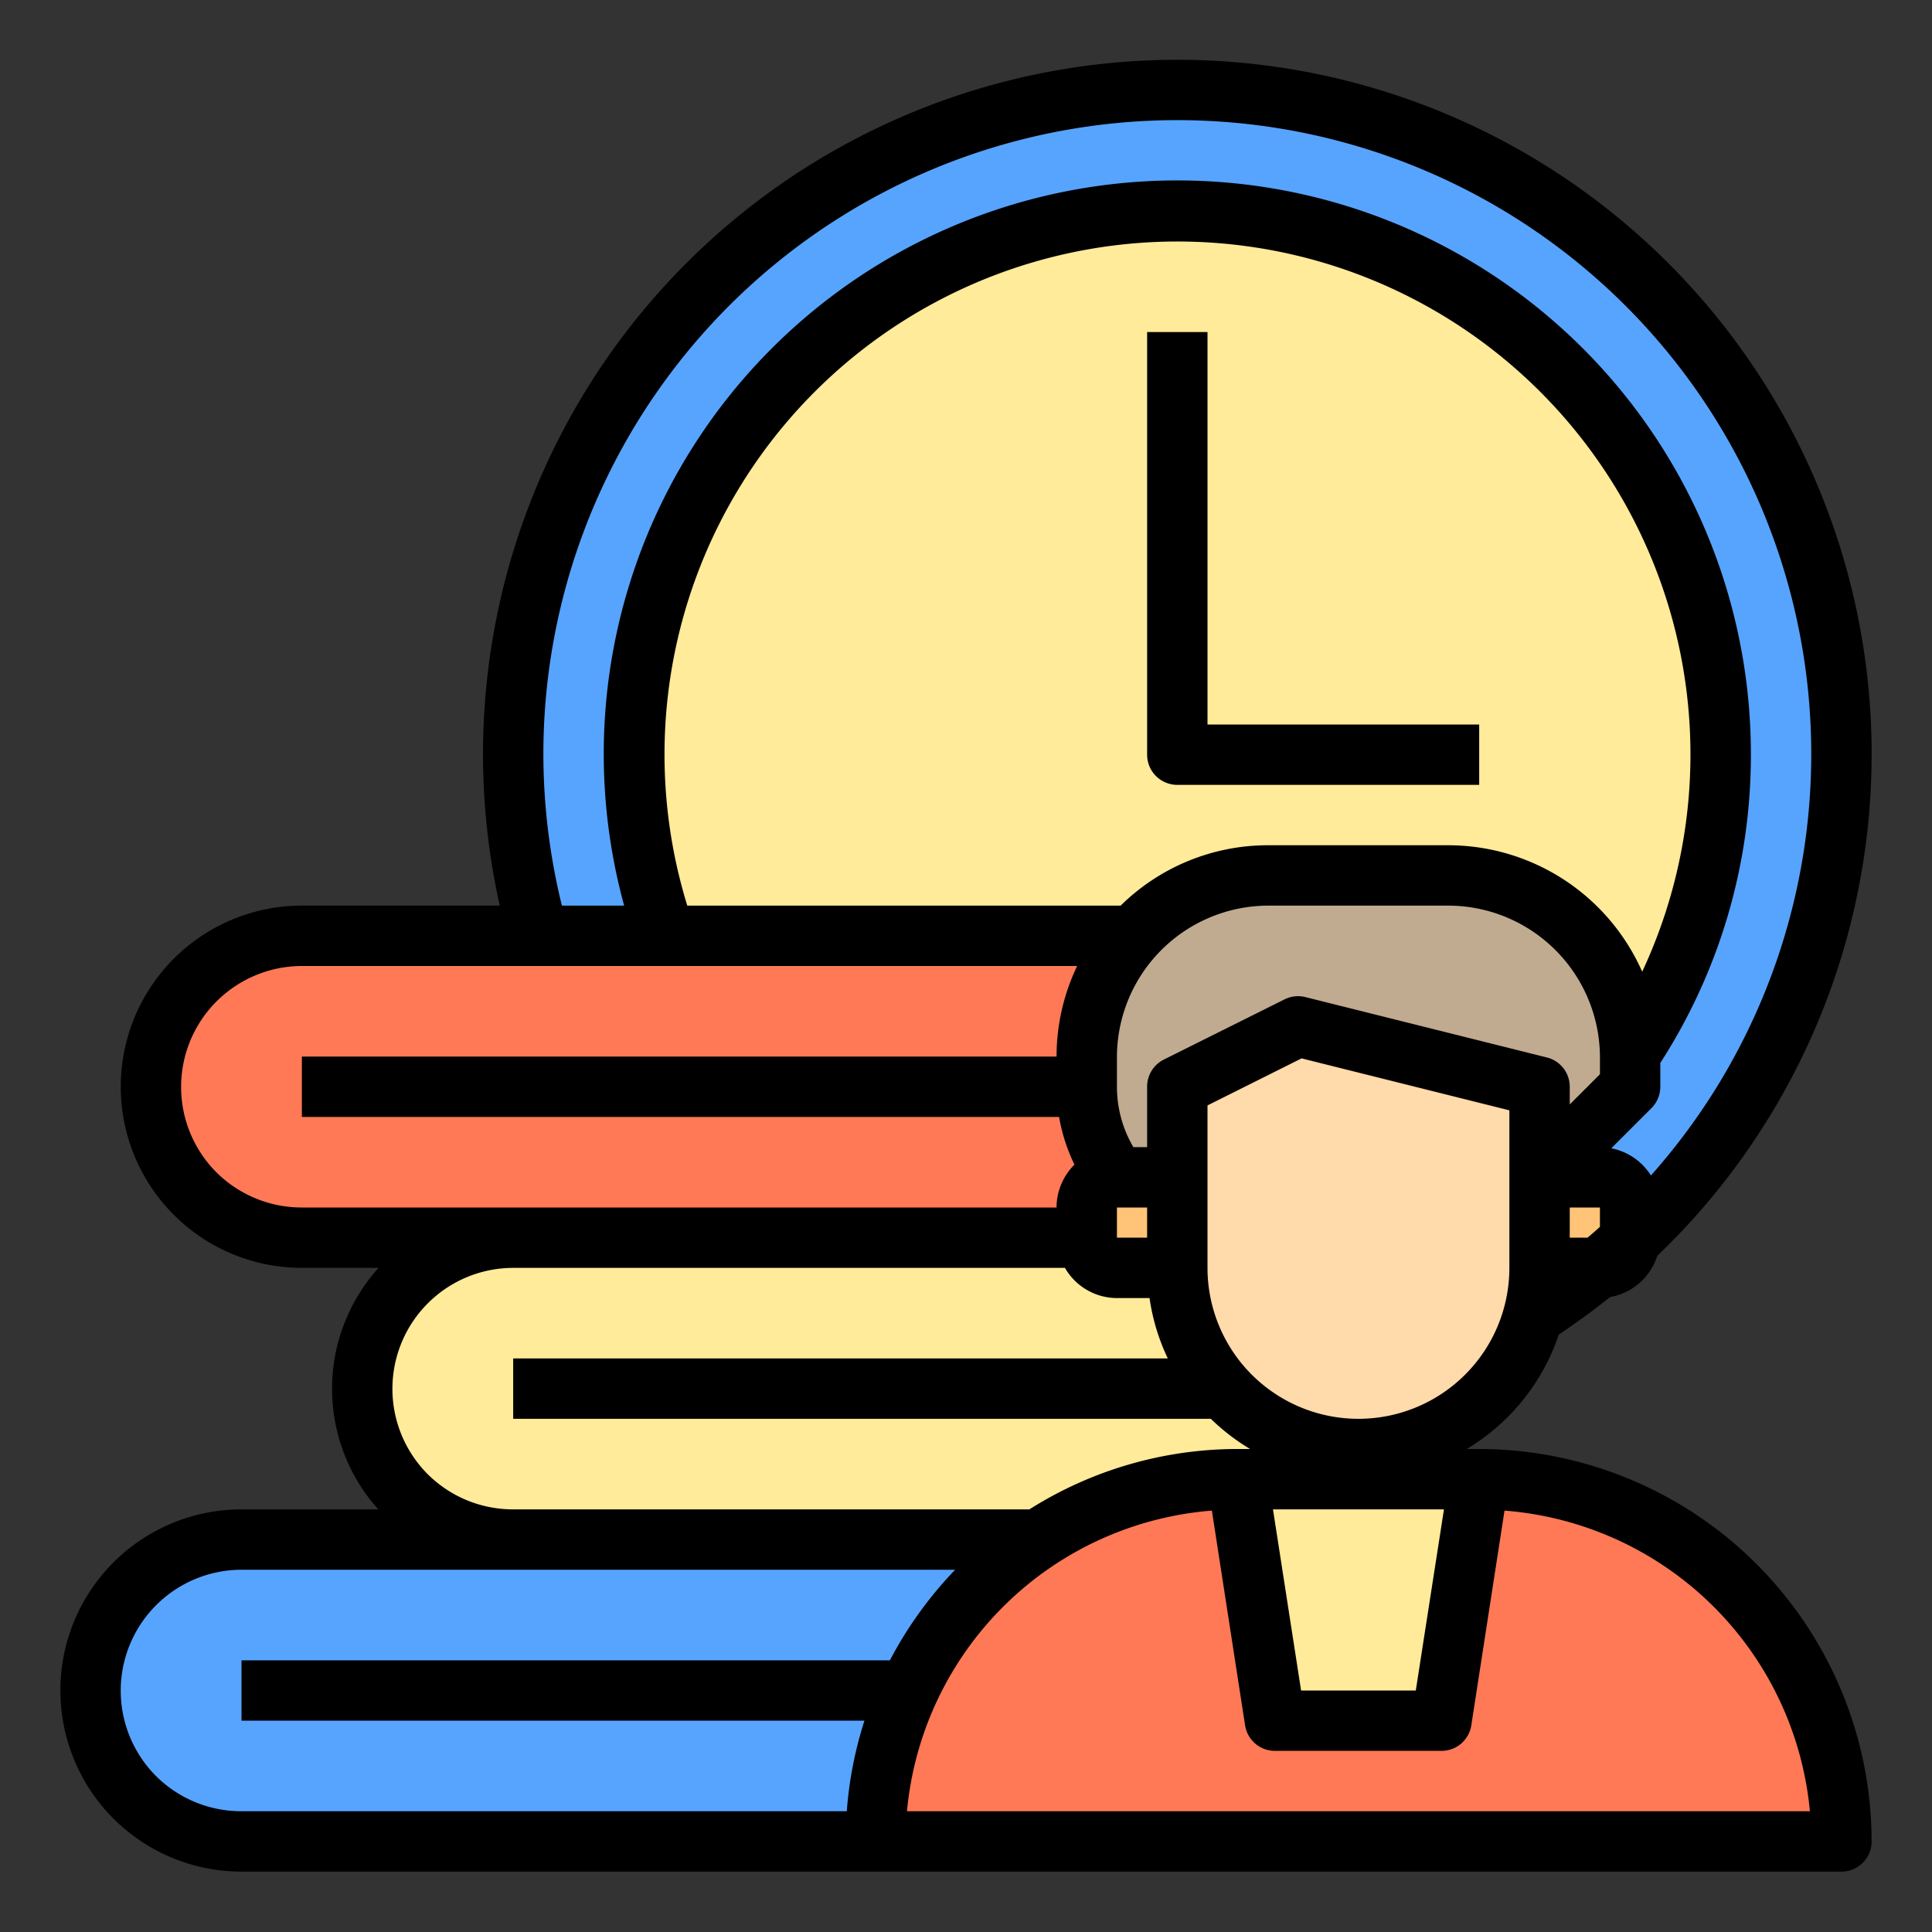
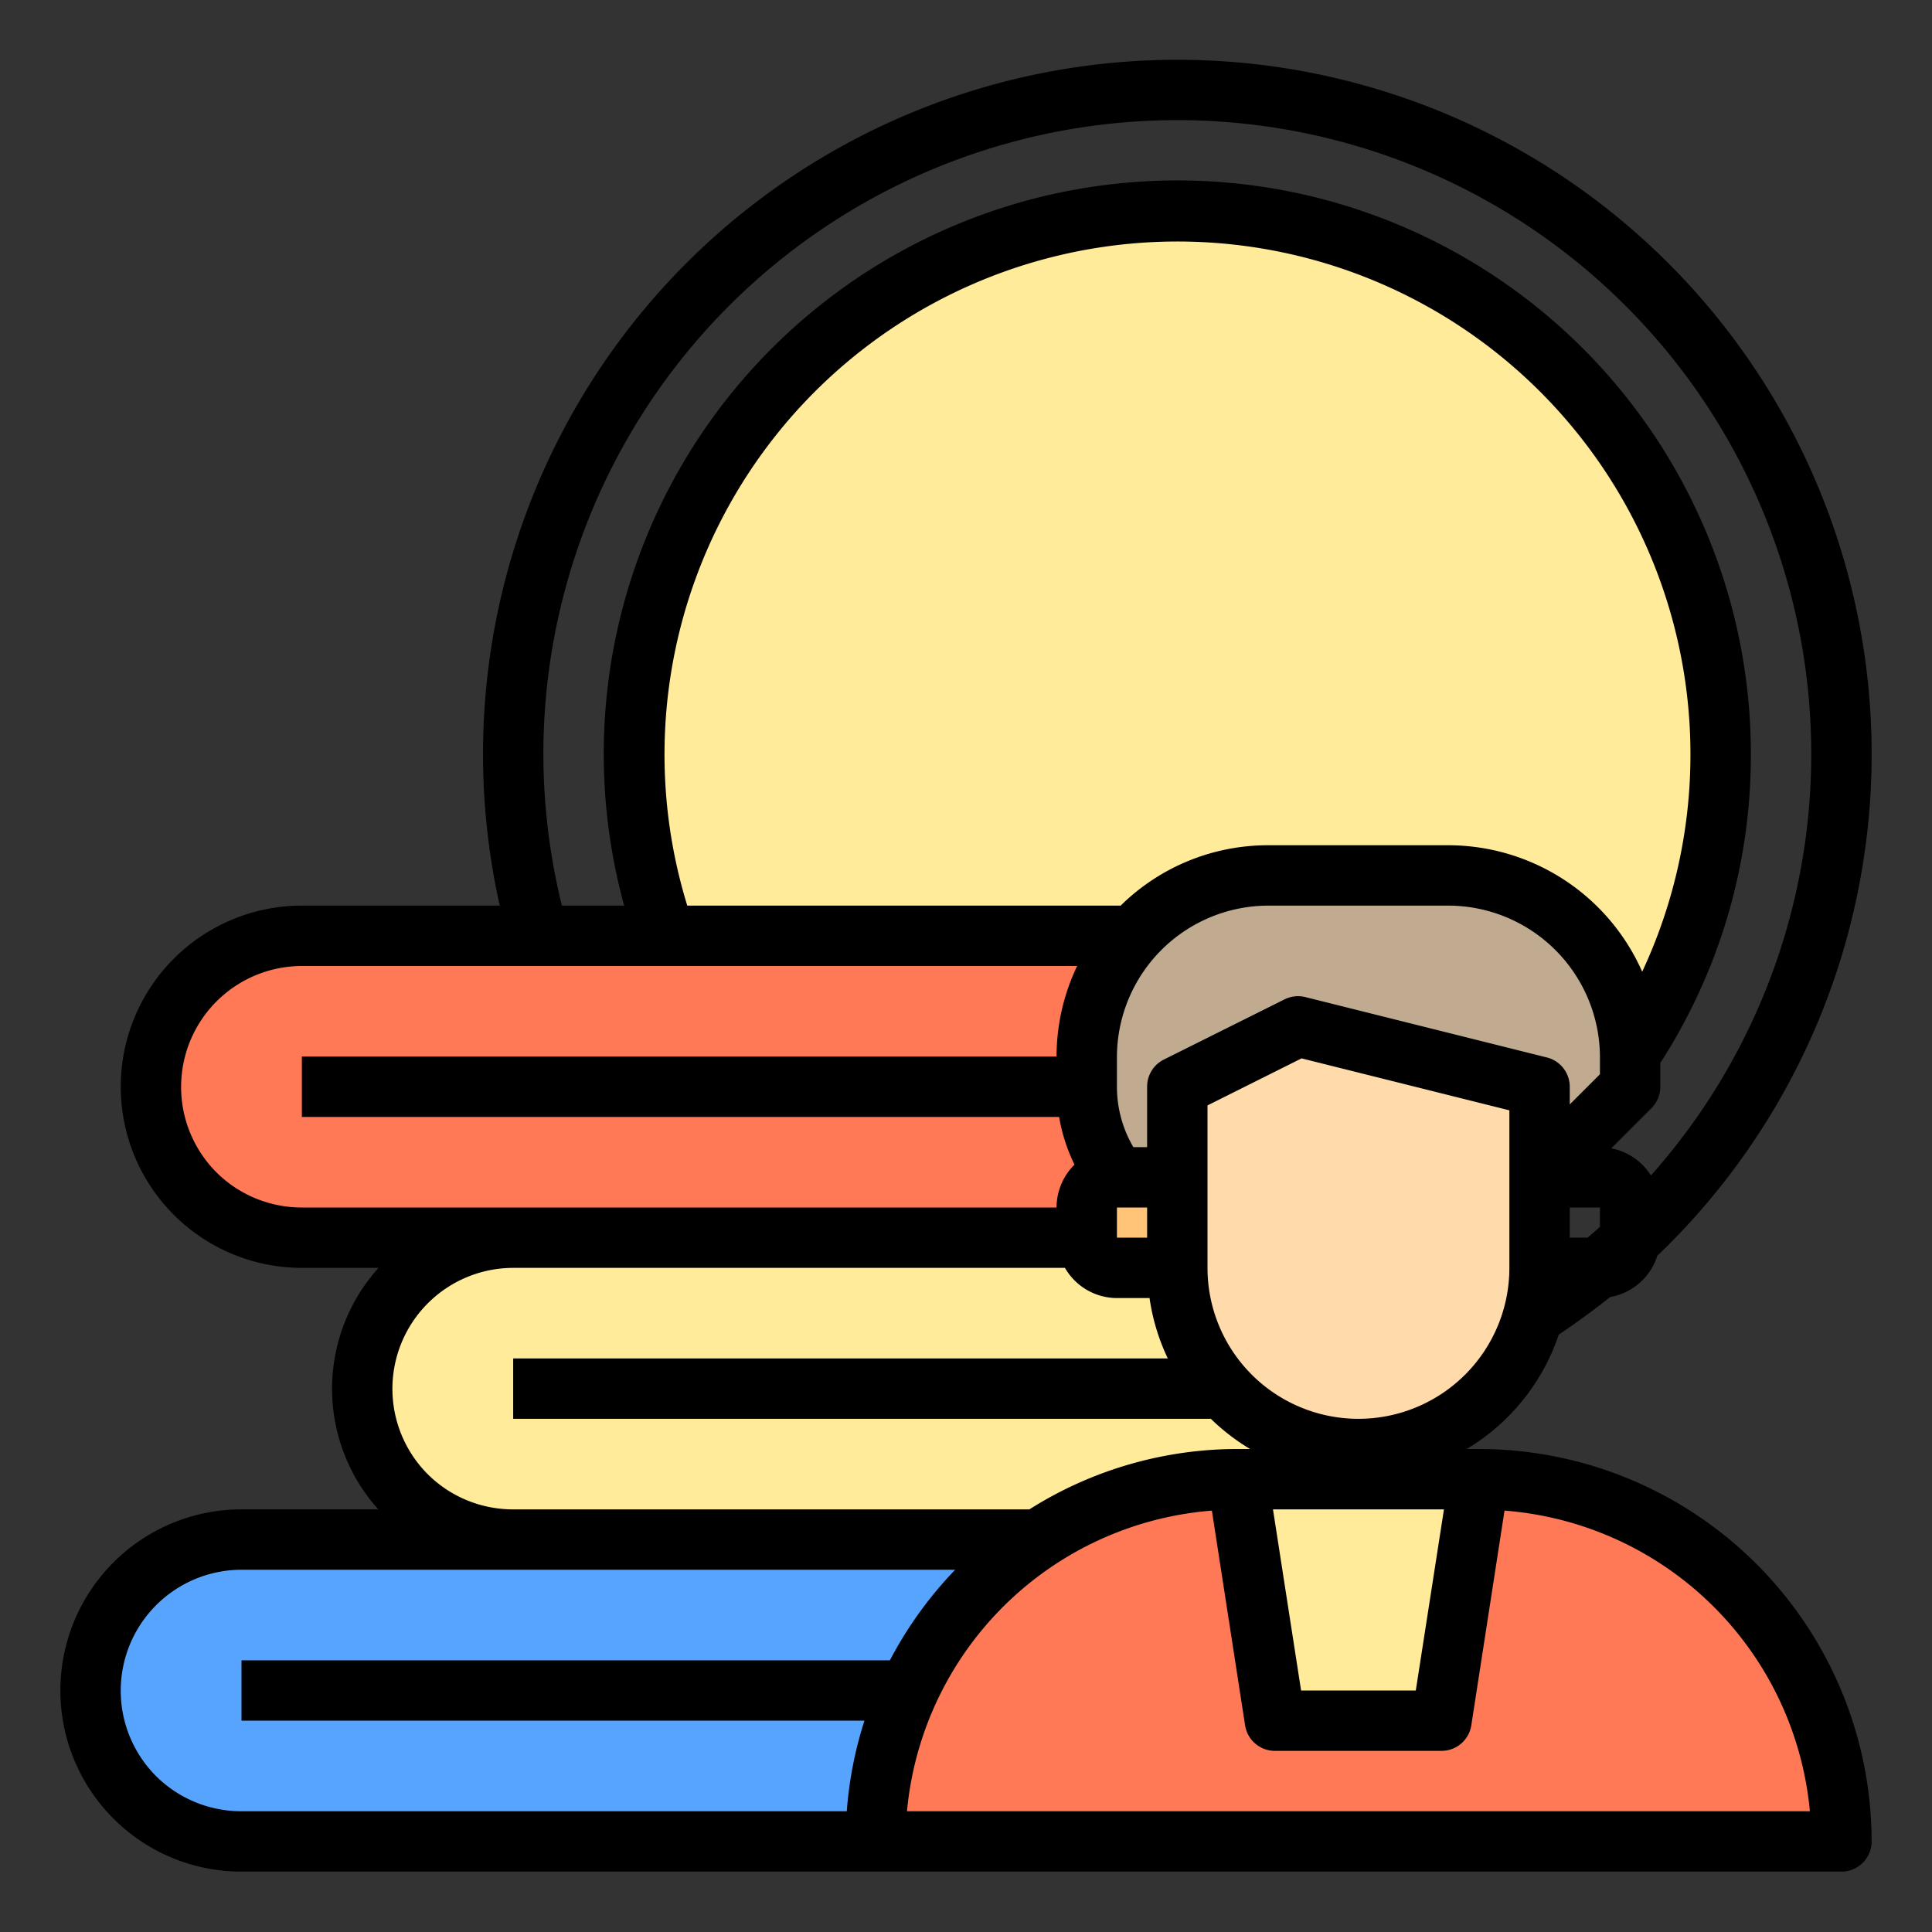
<svg xmlns="http://www.w3.org/2000/svg" viewBox="0 0 64 64" width="512" height="512">
  <rect x="0" y="0" width="64" height="64" fill="#333333" stroke="none" />
  <g id="time">
    <path d="M61,61H29a11.917,11.917,0,0,1,5.37-10A11.834,11.834,0,0,1,41,49l1.24,8h5.52L49,49A11.984,11.984,0,0,1,61,61Z" style="fill:#ff7956" />
-     <path d="M61,25a21.908,21.908,0,0,1-7.01,16.09A.277.277,0,0,0,54,41V40a1,1,0,0,0-1-1H51l3-3V34.93A17.8,17.8,0,0,0,57,25a18,18,0,0,0-36,0,17.838,17.838,0,0,0,1.03,6h-4.2A22,22,0,1,1,61,25Z" style="fill:#57a4ff" />
    <path d="M57,25a17.8,17.8,0,0,1-3,9.93A6,6,0,0,0,48,29H42a5.947,5.947,0,0,0-4.46,2H22.03A17.838,17.838,0,0,1,21,25a18,18,0,0,1,36,0Z" style="fill:#ffeb99" />
-     <path d="M54,40v1a.277.277,0,0,1-.01.09c-.34.32-.68.63-1.04.91H51V39h2A1,1,0,0,1,54,40Z" style="fill:#ffc477" />
    <path d="M54,35v1l-3,3V36l-8-2-4,2v3H37a4.941,4.941,0,0,1-1-3V35a6.022,6.022,0,0,1,6-6h6a6,6,0,0,1,6,5.93Z" style="fill:#c0ab91" />
    <path d="M51,39v3a5.851,5.851,0,0,1-.21,1.58A6.014,6.014,0,0,1,45,48a6.022,6.022,0,0,1-6-6V36l4-2,8,2Z" style="fill:#ffdaaa" />
    <polygon points="49 49 47.76 57 42.24 57 41 49 45 49 49 49" style="fill:#ffeb99" />
    <path d="M40.54,46A5.947,5.947,0,0,0,45,48v1H41a11.834,11.834,0,0,0-6.63,2H17a5,5,0,0,1,0-10H36a1,1,0,0,0,1,1h2A5.931,5.931,0,0,0,40.54,46Z" style="fill:#ffeb99" />
    <path d="M39,39v3H37a1,1,0,0,1-1-1V40a1,1,0,0,1,1-1Z" style="fill:#ffc477" />
    <path d="M36,36a4.941,4.941,0,0,0,1,3,1,1,0,0,0-1,1v1H10a5,5,0,0,1,0-10H37.54A5.931,5.931,0,0,0,36,35Z" style="fill:#ff7956" />
    <path d="M30.08,56A12.058,12.058,0,0,0,29,61H8A5,5,0,0,1,8,51H34.37A12.034,12.034,0,0,0,30.08,56Z" style="fill:#57a4ff" />
    <path d="M49,48h-.413a7.029,7.029,0,0,0,3.05-3.79q.922-.62,1.7-1.244A2,2,0,0,0,54.9,41.6,23,23,0,1,0,16.555,30H10a6,6,0,1,0,0,12h2.54a5.978,5.978,0,0,0-.009,8H8A6,6,0,1,0,8,62H61a1,1,0,0,0,1-1A13.015,13.015,0,0,0,49,48Zm-1.167,2L46.9,56H43.1l-.931-6ZM50,42a5,5,0,0,1-10,0V36.618l3.116-1.558L50,36.781ZM37,41V40h1v1ZM22.767,30A16.993,16.993,0,1,1,54.4,32.189,7.03,7.03,0,0,0,48,28H42a6.951,6.951,0,0,0-4.877,2ZM52.588,41H52V40h1v.641C52.867,40.763,52.728,40.882,52.588,41ZM38.553,35.1A1,1,0,0,0,38,36v2h-.456A3.943,3.943,0,0,1,37,36V35a5.023,5.023,0,0,1,5-5h6a5.031,5.031,0,0,1,5,5v.586l-1,1V36a1,1,0,0,0-.757-.97l-8-2a1,1,0,0,0-.69.075ZM18,25A21,21,0,1,1,54.689,38.939a2,2,0,0,0-1.313-.9l1.331-1.331A1,1,0,0,0,55,36v-.789A18.787,18.787,0,0,0,58,25a19,19,0,1,0-37.324,5H18.614A21.016,21.016,0,0,1,18,25ZM7.171,38.837A4.006,4.006,0,0,1,10,32H35.682A6.945,6.945,0,0,0,35,35H10v2H35.084a5.842,5.842,0,0,0,.51,1.58A2,2,0,0,0,35,40H10A4.006,4.006,0,0,1,7.171,38.837Zm7,10A4.006,4.006,0,0,1,17,42H35.278A1.993,1.993,0,0,0,37,43h1.08a6.937,6.937,0,0,0,.605,2H17v2H40.111a7.051,7.051,0,0,0,1.3,1H41a12.9,12.9,0,0,0-6.9,2H17A4.006,4.006,0,0,1,14.171,48.837Zm-9,10A4.006,4.006,0,0,1,8,52H31.641a13.065,13.065,0,0,0-2.162,3H8v2H28.636a12.89,12.89,0,0,0-.585,3H8A4.006,4.006,0,0,1,5.171,58.837ZM30.045,60a11.012,11.012,0,0,1,10.1-9.959l1.1,7.112a1,1,0,0,0,.988.847h5.518a1,1,0,0,0,.988-.847l1.1-7.112A11.012,11.012,0,0,1,59.955,60Z" />
-     <path d="M39,26H49V24H40V11H38V25A1,1,0,0,0,39,26Z" />
  </g>
</svg>